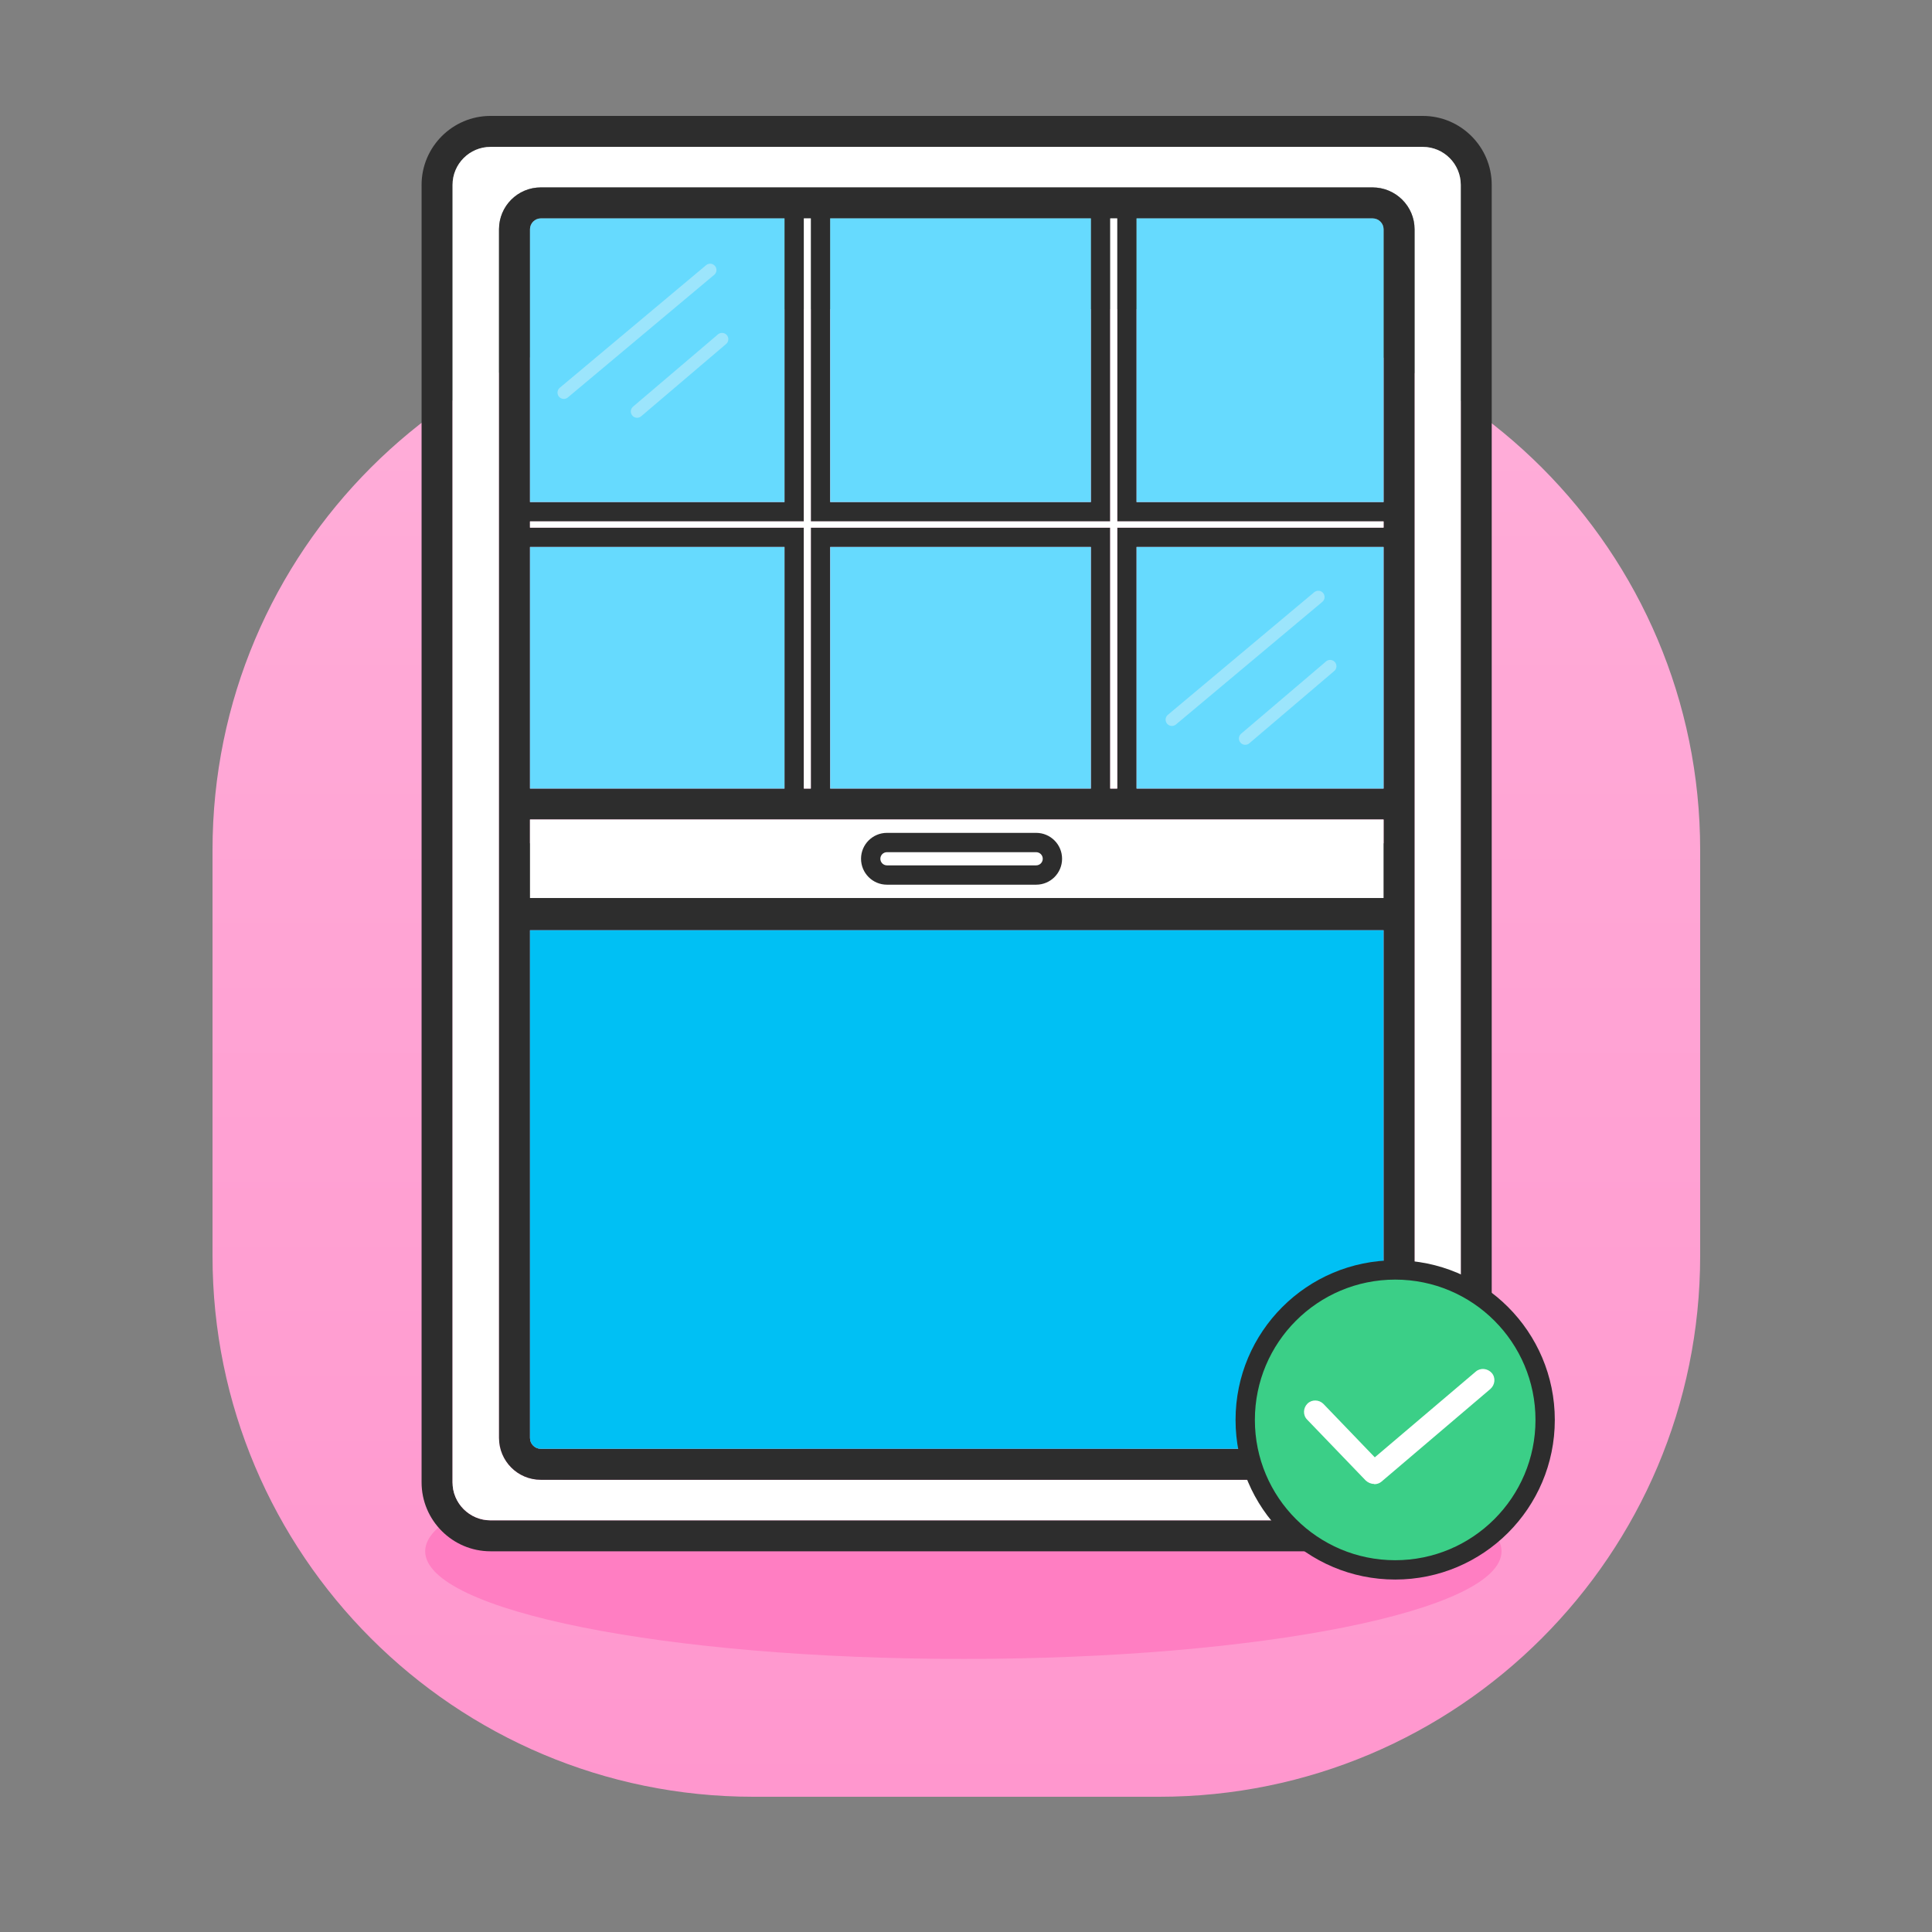
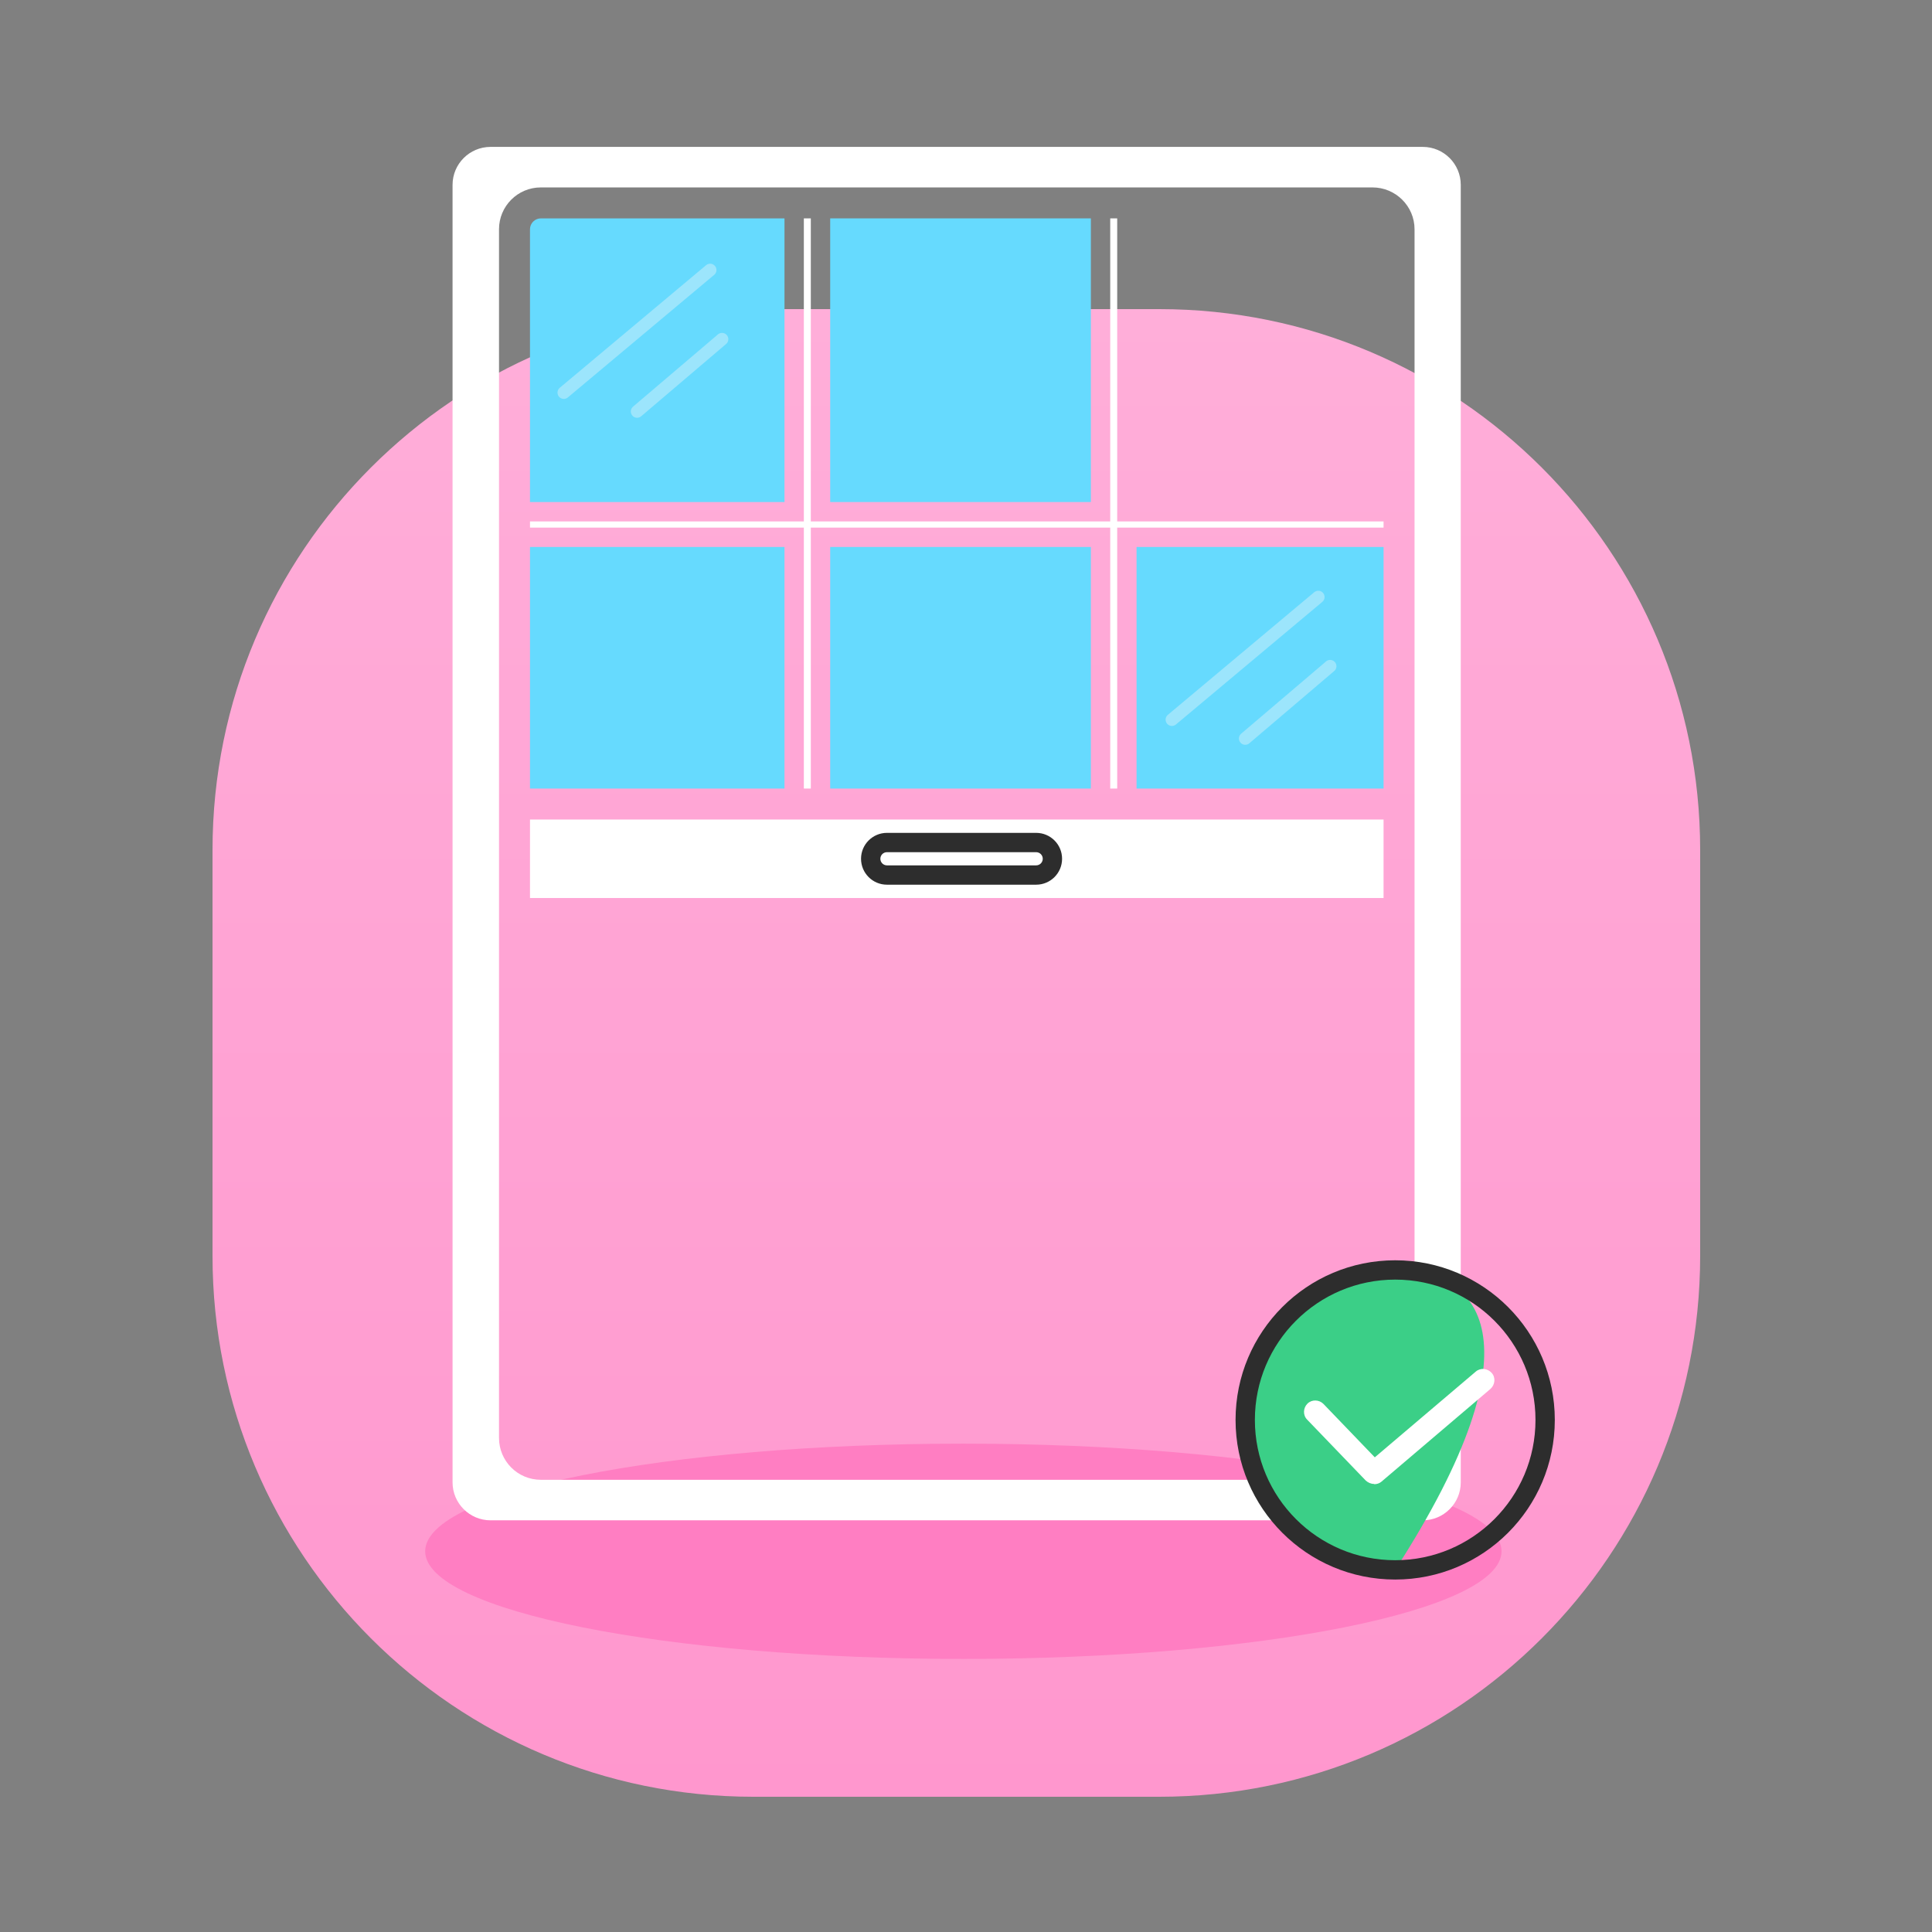
<svg xmlns="http://www.w3.org/2000/svg" width="115" height="115" viewBox="0 0 115 115" fill="none">
  <rect x="0" y="0" width="115" height="115" fill="#808080" stroke="none" />
  <path d="M12.65 50.595C12.65 32.814 27.064 18.4 44.845 18.4H69.005C86.786 18.4 101.2 32.814 101.2 50.595V74.755C101.2 92.536 86.786 106.95 69.005 106.95H44.845C27.064 106.95 12.65 92.536 12.65 74.755V50.595Z" fill="url(#paint0_linear_524_11015)" />
  <path d="M57.343 98.746C75.035 98.746 89.377 95.877 89.377 92.339C89.377 88.8 75.035 85.932 57.343 85.932C39.651 85.932 25.309 88.8 25.309 92.339C25.309 95.877 39.651 98.746 57.343 98.746Z" fill="#FF7EC2" />
-   <path d="M84.691 6.9H29.196C26.938 6.9 25.094 8.744 25.094 11.002V88.237C25.094 90.495 26.938 92.339 29.196 92.339H84.691C86.95 92.339 88.793 90.495 88.793 88.237V11.002C88.793 8.744 86.95 6.9 84.691 6.9ZM86.95 88.237C86.95 89.481 85.935 90.495 84.691 90.495H29.196C27.952 90.495 26.938 89.481 26.938 88.237V11.002C26.938 9.758 27.952 8.744 29.196 8.744H84.691C85.935 8.744 86.95 9.758 86.95 11.002V88.237Z" fill="#2D2D2D" />
  <path d="M84.691 8.744H29.197C27.952 8.744 26.938 9.758 26.938 11.002V88.237C26.938 89.481 27.952 90.495 29.197 90.495H84.691C85.936 90.495 86.95 89.481 86.95 88.237V11.002C86.95 9.758 85.936 8.744 84.691 8.744ZM84.199 85.594C84.199 86.962 83.078 88.083 81.695 88.083H32.193C30.81 88.083 29.703 86.962 29.703 85.594V13.645C29.703 12.277 30.81 11.156 32.193 11.156H81.695C83.078 11.156 84.199 12.277 84.199 13.645V85.594Z" fill="white" />
-   <path d="M81.695 11.156H32.193C30.81 11.156 29.704 12.277 29.704 13.645V85.594C29.704 86.962 30.81 88.083 32.193 88.083H81.695C83.078 88.083 84.2 86.962 84.2 85.594V13.645C84.2 12.277 83.078 11.156 81.695 11.156ZM49.416 13H64.933V29.884H49.416V13ZM31.547 13.645C31.547 13.291 31.839 13 32.193 13H46.696V29.884H31.547V13.645ZM31.547 32.558H46.696V46.938H31.547V32.558ZM82.356 85.594C82.356 85.948 82.064 86.24 81.695 86.24H32.193C31.839 86.24 31.547 85.948 31.547 85.594V55.373H82.356V85.594ZM82.356 50.196H31.547V48.782H82.356V50.196ZM49.416 46.938V32.558H64.933V46.938H49.416ZM82.356 46.938H67.653V32.558H82.356V46.938ZM82.356 31.406H66.5V46.938H66.085V31.406H48.263V46.938H47.848V31.406H31.547V31.037H47.848V13H48.263V31.037H66.085V13H66.5V31.037H82.356V31.406ZM82.356 29.884H67.653V13H81.695C82.064 13 82.356 13.291 82.356 13.645V29.884Z" fill="#2D2D2D" />
  <path d="M82.355 31.037V31.405H66.5V46.938H66.085V31.405H48.263V46.938H47.848V31.405H31.547V31.037H47.848V12.999H48.263V31.037H66.085V12.999H66.5V31.037H82.355Z" fill="white" />
-   <path d="M82.355 55.373V85.594C82.355 85.948 82.064 86.239 81.695 86.239H32.192C31.839 86.239 31.547 85.948 31.547 85.594V55.373H82.355Z" fill="#00C0F4" />
  <path d="M82.355 48.782H31.547V53.453H82.355V48.782Z" fill="white" />
  <path d="M46.696 32.558H31.547V46.938H46.696V32.558Z" fill="#66DAFE" />
  <path d="M64.933 32.558H49.416V46.938H64.933V32.558Z" fill="#66DAFE" />
  <path d="M82.356 32.558H67.652V46.938H82.356V32.558Z" fill="#66DAFE" />
-   <path d="M82.356 13.645V29.884H67.652V12.999H81.695C82.064 12.999 82.356 13.291 82.356 13.645Z" fill="#66DAFE" />
  <path d="M64.933 12.999H49.416V29.884H64.933V12.999Z" fill="#66DAFE" />
  <path d="M46.696 12.999V29.884H31.547V13.645C31.547 13.291 31.839 12.999 32.192 12.999H46.696Z" fill="#66DAFE" />
  <path d="M33.56 23.37L42.271 16.072" stroke="#9CE5FC" stroke-width="0.75" stroke-linecap="round" />
  <path d="M37.923 24.492L42.978 20.19" stroke="#9CE5FC" stroke-width="0.75" stroke-linecap="round" />
  <path d="M69.757 42.836L78.469 35.538" stroke="#9CE5FC" stroke-width="0.75" stroke-linecap="round" />
  <path d="M74.121 43.958L79.175 39.656" stroke="#9CE5FC" stroke-width="0.75" stroke-linecap="round" />
-   <path d="M83.047 93.445C87.977 93.445 91.974 89.449 91.974 84.519C91.974 79.589 87.977 75.592 83.047 75.592C78.117 75.592 74.121 79.589 74.121 84.519C74.121 89.449 78.117 93.445 83.047 93.445Z" fill="#3BCF87" />
+   <path d="M83.047 93.445C91.974 79.589 87.977 75.592 83.047 75.592C78.117 75.592 74.121 79.589 74.121 84.519C74.121 89.449 78.117 93.445 83.047 93.445Z" fill="#3BCF87" />
  <path fill-rule="evenodd" clip-rule="evenodd" d="M83.047 76.167C78.434 76.167 74.695 79.906 74.695 84.519C74.695 89.131 78.434 92.87 83.047 92.87C87.659 92.87 91.398 89.131 91.398 84.519C91.398 79.906 87.659 76.167 83.047 76.167ZM73.545 84.519C73.545 79.271 77.799 75.017 83.047 75.017C88.294 75.017 92.548 79.271 92.548 84.519C92.548 89.766 88.294 94.02 83.047 94.02C77.799 94.02 73.545 89.766 73.545 84.519Z" fill="#2D2D2D" />
  <path d="M81.787 88.329C81.603 88.329 81.434 88.252 81.296 88.129L77.808 84.503C77.547 84.242 77.562 83.812 77.823 83.551C78.085 83.29 78.515 83.305 78.776 83.566L81.833 86.746L87.841 81.645C88.117 81.4 88.547 81.446 88.793 81.722C89.039 81.999 88.993 82.429 88.716 82.675L82.233 88.191C82.11 88.298 81.956 88.344 81.803 88.344L81.787 88.329Z" fill="white" />
  <path d="M61.676 50.15H52.796C52.261 50.15 51.828 50.583 51.828 51.117C51.828 51.652 52.261 52.085 52.796 52.085H61.676C62.211 52.085 62.644 51.652 62.644 51.117C62.644 50.583 62.211 50.15 61.676 50.15Z" fill="white" />
  <path fill-rule="evenodd" clip-rule="evenodd" d="M52.795 50.725C52.578 50.725 52.402 50.901 52.402 51.117C52.402 51.334 52.578 51.51 52.795 51.51H61.676C61.893 51.51 62.069 51.334 62.069 51.117C62.069 50.901 61.893 50.725 61.676 50.725H52.795ZM51.252 51.117C51.252 50.265 51.943 49.575 52.795 49.575H61.676C62.528 49.575 63.219 50.265 63.219 51.117C63.219 51.97 62.528 52.66 61.676 52.66H52.795C51.943 52.66 51.252 51.97 51.252 51.117Z" fill="#2D2D2D" />
  <defs>
    <linearGradient id="paint0_linear_524_11015" x1="56.925" y1="18.4" x2="56.925" y2="106.95" gradientUnits="userSpaceOnUse">
      <stop stop-color="#FFAED9" />
      <stop offset="1" stop-color="#FF97CE" />
    </linearGradient>
  </defs>
</svg>